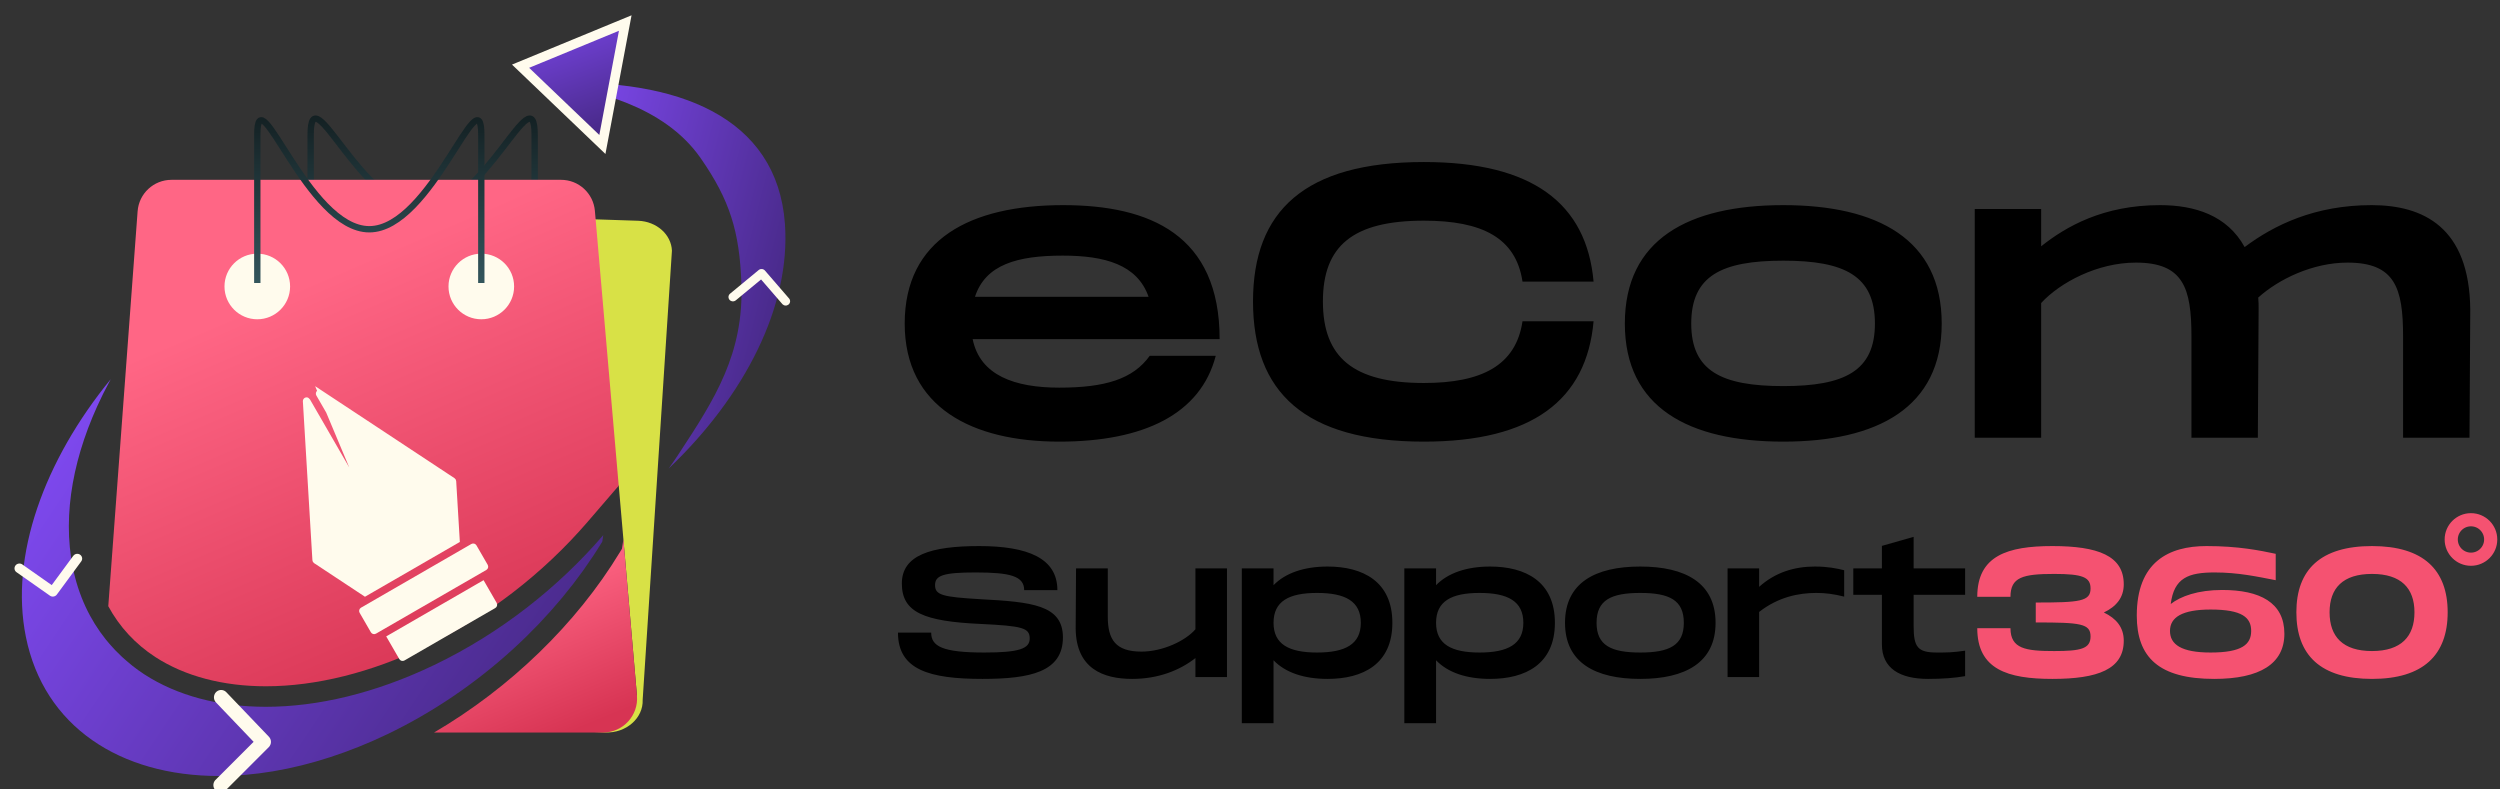
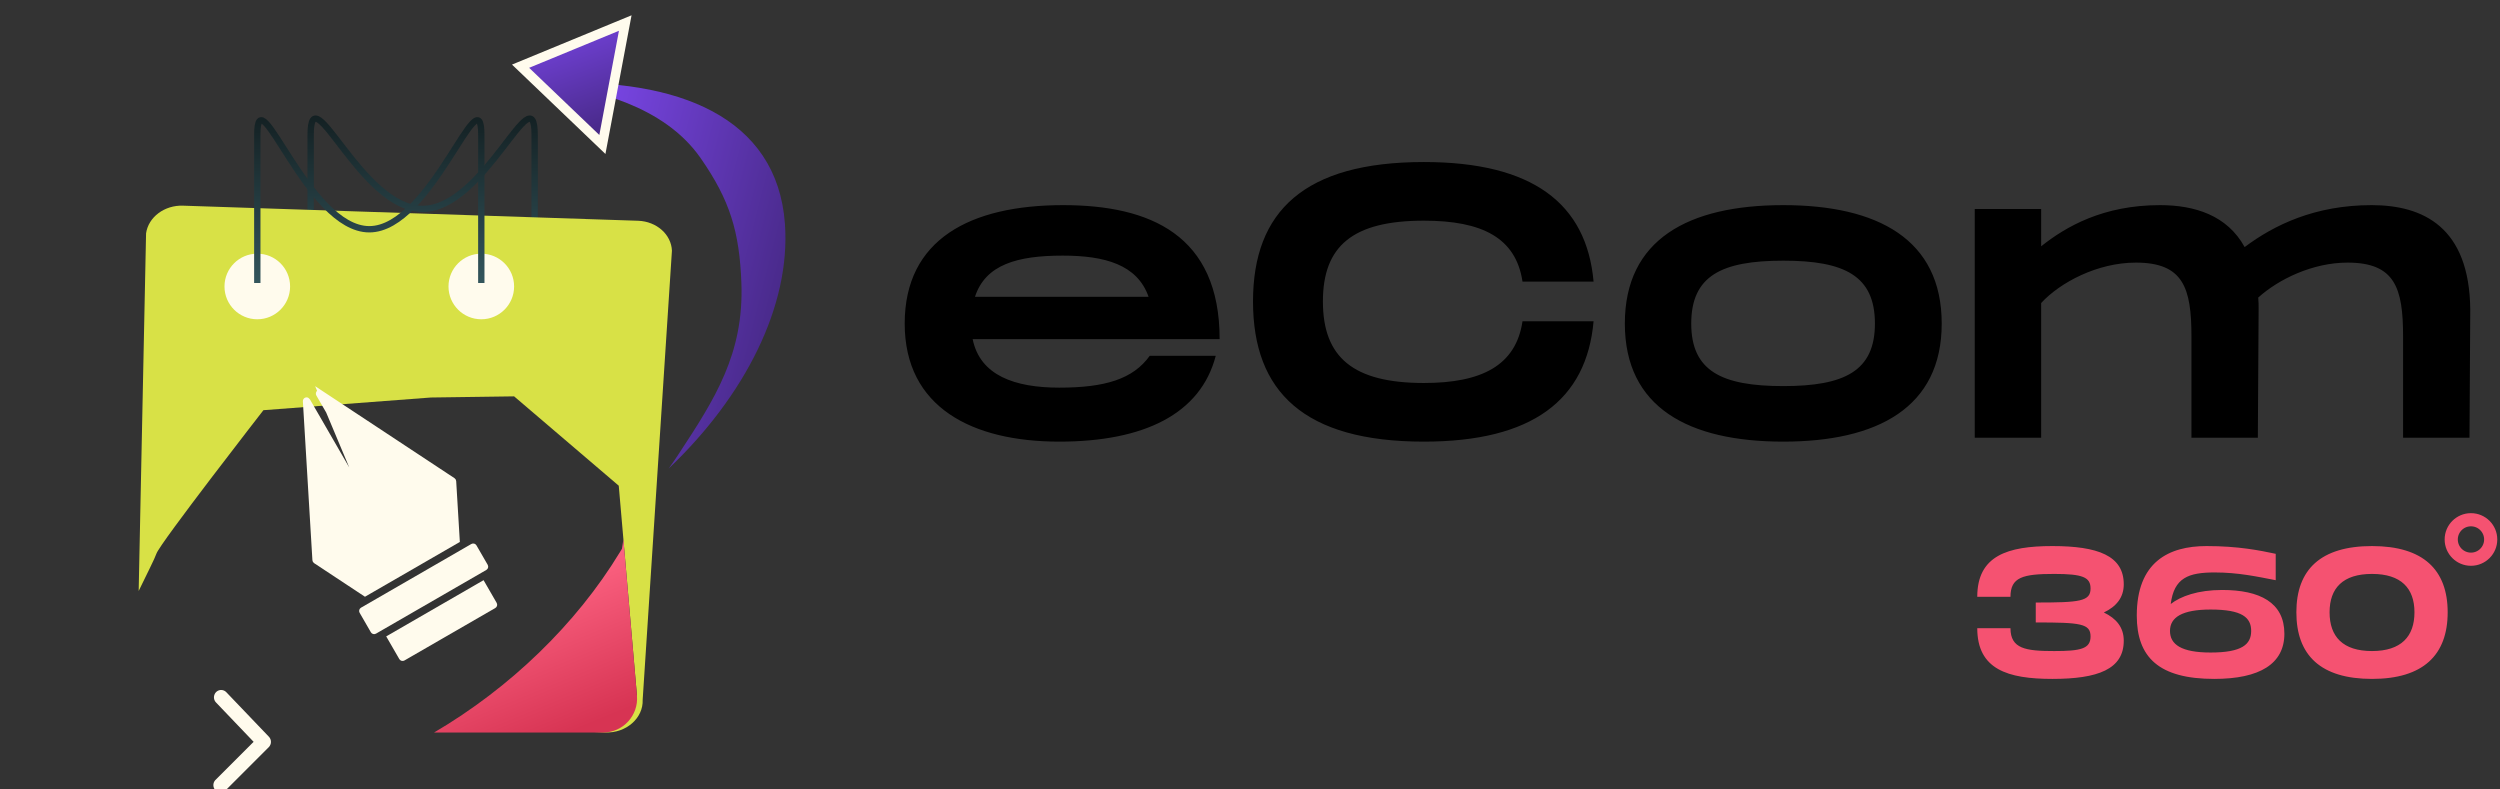
<svg xmlns="http://www.w3.org/2000/svg" width="190" height="60" viewBox="0 0 190 60" fill="none">
  <rect x="0" y="0" width="190" height="60" fill="#333333" stroke="none" />
  <g clip-path="url(#clip0_657_8618)">
    <path d="M23.609 21.51V10.242C23.609 5.541 27.421 15.876 32.121 15.876C36.823 15.876 40.633 5.541 40.633 10.242V21.51" stroke="url(#paint0_linear_657_8618)" stroke-width="0.482" stroke-miterlimit="10" />
    <path d="M48.503 16.778L13.919 15.631C12.506 15.578 11.277 16.496 11.101 17.735L10.539 44.915C11.151 43.647 11.768 42.44 11.889 42.075C12.149 41.296 20.021 31.174 20.021 31.174L32.744 30.211L39.072 30.123L47.025 36.913L47.379 40.987L47.439 41.68L48.409 52.867L43.526 55.564L46.005 55.668C47.588 55.727 48.9 54.577 48.843 53.181L51.067 19.052C51.016 17.818 49.903 16.83 48.503 16.778Z" fill="#D8E146" />
    <path d="M59.654 16.997C59.056 8.854 51.478 5.939 41.919 6.317C40.86 4.37 42.391 7.738 41.919 6.317C45.015 6.858 50.42 7.951 53.249 12.017C55.481 15.224 56.201 17.619 56.346 21.518C56.546 26.897 54.31 30.346 51.606 34.462L51.475 34.664C51.263 34.981 51.046 35.296 50.819 35.609C56.61 30.099 60.113 23.244 59.654 16.997Z" fill="url(#paint1_linear_657_8618)" />
    <path d="M42.712 8.044L42.712 8.044L45.781 10.98L46.65 6.366L47.519 1.751L43.592 3.37L43.592 3.37L39.563 5.031L42.712 8.044Z" fill="url(#paint2_linear_657_8618)" stroke="#FFFBED" stroke-width="0.723" />
-     <path d="M8.229 46.071C9.075 47.634 10.279 48.944 11.807 49.936C14.046 51.389 16.951 52.157 20.205 52.157C24.013 52.157 28.205 51.111 32.326 49.133C36.983 46.898 41.248 43.62 44.663 39.656L47.023 36.914L45.212 16.024C45.096 14.69 43.98 13.667 42.642 13.667H13.032C11.681 13.667 10.559 14.709 10.459 16.056L8.229 46.071Z" fill="url(#paint3_linear_657_8618)" />
    <path d="M48.409 52.868L47.378 40.988L47.318 41.394L47.271 41.704L47.108 41.972C43.799 47.427 38.755 52.292 32.99 55.671H45.838C47.351 55.67 48.539 54.375 48.409 52.868Z" fill="url(#paint4_linear_657_8618)" />
-     <path d="M41.055 47.302C41.326 47.016 41.594 46.728 41.853 46.436C41.916 46.366 41.975 46.293 42.038 46.222C42.271 45.956 42.504 45.69 42.728 45.42C42.81 45.32 42.888 45.219 42.969 45.119C43.168 44.874 43.367 44.63 43.559 44.382C43.667 44.241 43.77 44.098 43.876 43.957C44.033 43.747 44.193 43.538 44.344 43.326C44.484 43.13 44.616 42.932 44.751 42.734C44.862 42.573 44.976 42.413 45.083 42.251C45.322 41.89 45.552 41.527 45.774 41.162L45.847 40.674C42.436 44.636 38.034 48.124 33.003 50.539C28.519 52.692 24.127 53.717 20.207 53.717C16.638 53.717 13.46 52.867 10.959 51.245C10.651 51.045 10.357 50.829 10.069 50.605C9.929 50.496 9.795 50.379 9.661 50.264C9.532 50.154 9.404 50.043 9.279 49.929C9.107 49.768 8.939 49.604 8.776 49.434C8.711 49.367 8.649 49.297 8.585 49.228C8.398 49.024 8.215 48.818 8.042 48.601C6.831 47.087 5.962 45.259 5.533 43.125C4.714 39.042 5.605 34.477 7.776 30.057L7.882 29.84C8.052 29.499 8.229 29.159 8.414 28.821C3.355 35.008 0.731 42.246 1.964 48.388C3.333 55.207 9.114 58.975 16.631 58.975C19.276 58.975 22.137 58.508 25.096 57.544C26.524 57.078 27.973 56.503 29.434 55.802C32.967 54.106 36.194 51.882 38.984 49.337C38.989 49.333 38.992 49.33 38.996 49.326C39.33 49.021 39.659 48.711 39.981 48.396C40.002 48.376 40.021 48.355 40.042 48.334C40.346 48.036 40.646 47.734 40.938 47.429C40.978 47.387 41.016 47.344 41.055 47.302Z" fill="url(#paint5_linear_657_8618)" />
-     <path d="M6.24 42.393C6.248 42.44 6.246 42.489 6.235 42.535C6.224 42.582 6.203 42.627 6.174 42.666L4.317 45.189C4.259 45.267 4.172 45.32 4.075 45.336C3.977 45.352 3.878 45.33 3.798 45.274L1.234 43.473C1.162 43.414 1.116 43.331 1.105 43.239C1.094 43.148 1.118 43.056 1.173 42.981C1.228 42.906 1.31 42.854 1.402 42.836C1.494 42.817 1.59 42.833 1.67 42.88L3.931 44.468L5.568 42.243C5.611 42.184 5.671 42.139 5.74 42.113C5.809 42.087 5.885 42.082 5.956 42.098C6.028 42.114 6.094 42.151 6.144 42.203C6.194 42.255 6.228 42.321 6.24 42.393Z" fill="#FFFBED" />
    <path d="M16.811 52.438C16.883 52.439 16.954 52.454 17.02 52.482C17.087 52.511 17.147 52.552 17.197 52.605L20.438 55.994C20.539 56.1 20.594 56.242 20.593 56.39C20.591 56.537 20.532 56.678 20.429 56.782L17.113 60.097C17.007 60.188 16.872 60.234 16.735 60.227C16.597 60.22 16.468 60.16 16.371 60.06C16.275 59.959 16.22 59.825 16.216 59.684C16.212 59.544 16.261 59.407 16.351 59.301L19.275 56.378L16.418 53.389C16.342 53.311 16.291 53.211 16.27 53.102C16.25 52.994 16.262 52.882 16.304 52.78C16.346 52.678 16.416 52.591 16.507 52.53C16.597 52.47 16.703 52.438 16.811 52.438Z" fill="#FFFBED" />
-     <path d="M55.364 22.549C55.368 22.505 55.38 22.463 55.4 22.424C55.42 22.386 55.448 22.352 55.481 22.323L57.661 20.522C57.729 20.466 57.817 20.439 57.906 20.447C57.995 20.454 58.077 20.496 58.135 20.562L59.984 22.701C60.034 22.769 60.056 22.852 60.046 22.935C60.035 23.017 59.994 23.092 59.929 23.146C59.864 23.199 59.781 23.227 59.697 23.223C59.612 23.219 59.532 23.184 59.472 23.125L57.841 21.239L55.919 22.827C55.869 22.869 55.806 22.895 55.74 22.903C55.674 22.91 55.607 22.898 55.547 22.869C55.488 22.839 55.439 22.793 55.406 22.735C55.374 22.678 55.359 22.613 55.364 22.549Z" fill="#FFFBED" />
    <path d="M24.346 29.826L24.346 29.826C24.326 29.813 24.303 29.807 24.28 29.809C24.256 29.811 24.234 29.821 24.217 29.837C24.2 29.853 24.189 29.875 24.186 29.898C24.182 29.921 24.187 29.945 24.198 29.965L24.198 29.965L28.814 37.959C28.814 37.959 28.814 37.959 28.814 37.959C28.824 37.976 28.839 37.991 28.857 38C28.875 38.009 28.895 38.013 28.914 38.011C28.915 38.011 28.915 38.01 28.915 38.01L28.934 38.19C29.194 38.16 29.457 38.221 29.677 38.362C29.898 38.504 30.063 38.717 30.145 38.965C30.227 39.214 30.221 39.483 30.128 39.728C30.034 39.973 29.86 40.178 29.633 40.309C29.406 40.44 29.141 40.488 28.883 40.447C28.624 40.405 28.388 40.276 28.213 40.081C28.039 39.885 27.937 39.636 27.925 39.374C27.913 39.112 27.992 38.855 28.148 38.644L24.346 29.826ZM24.346 29.826L34.444 36.493C34.457 36.502 34.468 36.514 34.477 36.528C34.485 36.542 34.489 36.558 34.49 36.574C34.49 36.574 34.49 36.574 34.49 36.574L34.761 41.088L27.744 45.14L23.97 42.648C23.97 42.648 23.97 42.648 23.97 42.648C23.956 42.639 23.945 42.627 23.937 42.613C23.929 42.599 23.924 42.583 23.923 42.567L23.198 30.489L23.198 30.489C23.197 30.465 23.203 30.442 23.217 30.423C23.23 30.404 23.25 30.39 23.272 30.383C23.294 30.376 23.319 30.377 23.34 30.386C23.362 30.395 23.38 30.41 23.392 30.43L23.392 30.431L28.008 38.425C28.008 38.425 28.008 38.425 28.008 38.425C28.018 38.442 28.022 38.462 28.021 38.482C28.02 38.502 28.013 38.521 28.002 38.538L24.346 29.826Z" fill="#FFFBED" stroke="#FFFBED" stroke-width="0.361" />
    <path d="M27.526 46.341L35.913 41.499C35.962 41.471 36.026 41.488 36.055 41.538L36.909 43.017C36.938 43.067 36.921 43.131 36.871 43.16L28.485 48.001C28.435 48.03 28.372 48.013 28.343 47.963L27.488 46.483C27.46 46.434 27.477 46.37 27.526 46.341Z" fill="#FFFBED" stroke="#FFFBED" stroke-width="0.361" />
    <path d="M30.568 50.05C30.541 50.043 30.519 50.026 30.505 50.002L29.598 48.432L36.685 44.34L37.591 45.91C37.605 45.934 37.609 45.963 37.602 45.989C37.595 46.016 37.577 46.039 37.553 46.053L30.647 50.04C30.623 50.054 30.595 50.058 30.568 50.05Z" fill="#FFFBED" stroke="#FFFBED" stroke-width="0.361" />
    <path d="M34.086 21.772C34.086 20.395 35.203 19.279 36.579 19.279C37.956 19.279 39.072 20.395 39.072 21.772C39.072 23.149 37.956 24.265 36.579 24.265C35.202 24.265 34.086 23.149 34.086 21.772Z" fill="#FFFBED" />
    <path d="M17.061 21.772C17.061 20.395 18.177 19.279 19.554 19.279C20.931 19.279 22.047 20.395 22.047 21.772C22.047 23.149 20.93 24.265 19.554 24.265C18.177 24.265 17.061 23.149 17.061 21.772Z" fill="#FFFBED" />
    <path d="M19.555 21.51V10.242C19.555 5.541 23.366 17.424 28.067 17.424C32.768 17.424 36.579 5.541 36.579 10.242V21.51" stroke="url(#paint6_linear_657_8618)" stroke-width="0.482" stroke-miterlimit="10" />
  </g>
  <path d="M80.503 29.461C83.986 29.461 86.111 28.812 87.38 27.041H92.397C91.246 31.468 86.937 33.564 80.503 33.564C73.892 33.564 68.757 30.966 68.757 24.592C68.757 18.187 73.745 15.59 80.798 15.59C87.409 15.59 92.692 17.863 92.692 25.772H73.922C74.483 28.547 77.139 29.461 80.503 29.461ZM80.769 19.427C77.316 19.427 74.896 20.106 74.099 22.555H87.291C86.435 20.106 83.956 19.427 80.769 19.427ZM95.229 22.91C95.229 16.062 99.125 12.314 108.215 12.314C116.449 12.314 120.58 15.443 121.112 21.404H115.711C115.209 18.069 112.642 16.771 108.215 16.771C102.814 16.771 100.541 18.689 100.541 22.91C100.541 27.159 102.843 29.107 108.215 29.107C112.612 29.107 115.209 27.779 115.711 24.415H121.112C120.58 30.406 116.449 33.564 108.215 33.564C99.125 33.564 95.229 29.786 95.229 22.91ZM135.529 33.564C128.328 33.564 123.488 30.966 123.488 24.592C123.488 18.187 128.328 15.59 135.529 15.59C142.7 15.59 147.57 18.187 147.57 24.592C147.57 30.966 142.7 33.564 135.529 33.564ZM135.529 29.343C140.192 29.343 142.494 28.192 142.494 24.592C142.494 20.962 140.192 19.811 135.529 19.811C130.836 19.811 128.534 20.962 128.534 24.592C128.534 28.192 130.836 29.343 135.529 29.343ZM180.244 15.59C184.139 15.59 187.681 17.243 187.74 23.529L187.681 33.269H182.634V25.566C182.634 21.877 182.014 19.958 178.414 19.958C175.758 19.958 173.161 21.227 171.626 22.614C171.655 22.91 171.655 23.205 171.655 23.529L171.596 33.269H166.55V25.566C166.55 21.877 165.93 19.958 162.329 19.958C159.408 19.958 156.574 21.463 155.128 23.028V33.269H150.081V15.885H155.128V18.719C157.017 17.213 159.85 15.59 164.159 15.59C166.786 15.59 169.265 16.358 170.593 18.778C172.836 17.096 175.935 15.59 180.244 15.59Z" fill="black" />
-   <path d="M68.246 48.078H70.77C70.77 49.115 71.611 49.592 74.808 49.592C77.459 49.592 78.258 49.298 78.258 48.526C78.258 47.713 77.697 47.573 74.514 47.419C70.237 47.222 68.54 46.549 68.54 44.348C68.54 42.188 70.742 41.501 74.416 41.501C78.118 41.501 80.361 42.426 80.361 44.852H77.837C77.837 43.773 76.758 43.506 74.135 43.506C71.653 43.506 71.064 43.745 71.064 44.474C71.064 45.231 71.653 45.371 74.514 45.539C78.384 45.75 80.782 45.96 80.782 48.442C80.782 51.064 78.3 51.597 74.668 51.597C70.644 51.597 68.246 50.91 68.246 48.078ZM90.852 43.198H93.25V51.457H90.852V50.013C89.674 50.938 88.047 51.597 86.042 51.597C83.841 51.597 81.779 50.812 81.751 47.769L81.779 43.198H84.191V46.858C84.191 48.611 84.78 49.522 86.757 49.522C88.37 49.522 90.109 48.695 90.852 47.825V43.198ZM100.898 43.057C103.562 43.057 105.82 44.179 105.82 47.334C105.82 50.489 103.562 51.597 100.898 51.597C99.117 51.597 97.686 51.12 96.789 50.181V54.963H94.377V43.198H96.789V44.474C97.686 43.548 99.117 43.057 100.898 43.057ZM100.098 49.592C102.244 49.592 103.422 48.961 103.422 47.334C103.422 45.694 102.244 45.063 100.098 45.063C97.953 45.063 96.789 45.694 96.789 47.334C96.789 48.961 97.953 49.592 100.098 49.592ZM113.25 43.057C115.914 43.057 118.172 44.179 118.172 47.334C118.172 50.489 115.914 51.597 113.25 51.597C111.469 51.597 110.038 51.12 109.141 50.181V54.963H106.729V43.198H109.141V44.474C110.038 43.548 111.469 43.057 113.25 43.057ZM112.45 49.592C114.596 49.592 115.774 48.961 115.774 47.334C115.774 45.694 114.596 45.063 112.45 45.063C110.305 45.063 109.141 45.694 109.141 47.334C109.141 48.961 110.305 49.592 112.45 49.592ZM124.662 51.597C121.24 51.597 118.941 50.363 118.941 47.334C118.941 44.291 121.24 43.057 124.662 43.057C128.069 43.057 130.383 44.291 130.383 47.334C130.383 50.363 128.069 51.597 124.662 51.597ZM124.662 49.592C126.878 49.592 127.971 49.045 127.971 47.334C127.971 45.61 126.878 45.063 124.662 45.063C122.432 45.063 121.339 45.61 121.339 47.334C121.339 49.045 122.432 49.592 124.662 49.592ZM137.929 43.057C138.91 43.057 139.597 43.198 140.158 43.338V45.343C139.373 45.147 138.742 45.063 138.041 45.063C136.695 45.063 135.152 45.371 133.694 46.507V51.457H131.296V43.198H133.694V44.6C134.928 43.492 136.386 43.057 137.929 43.057ZM149.349 45.203H145.436V47.587C145.436 49.185 145.745 49.592 147.203 49.592C147.96 49.592 148.381 49.592 149.349 49.452V51.387C148.549 51.527 147.638 51.597 146.53 51.597C144.399 51.597 143.025 50.798 143.025 48.975V45.203H140.851V43.198H143.025V41.487L145.436 40.8V43.198H149.349V45.203Z" fill="black" />
  <path d="M159.892 46.549C160.831 46.998 161.406 47.671 161.406 48.695C161.406 50.868 159.429 51.597 155.98 51.597C152.572 51.597 150.272 50.868 150.272 47.741H152.796C152.796 49.312 153.96 49.48 156.12 49.48C158.125 49.48 158.882 49.312 158.882 48.372C158.882 47.391 158.125 47.306 154.718 47.306V45.792C158.055 45.792 158.882 45.708 158.882 44.726C158.882 43.871 158.293 43.618 156.12 43.618C153.722 43.618 152.796 43.871 152.796 45.357H150.272C150.272 42.23 152.572 41.501 155.98 41.501C159.429 41.501 161.406 42.23 161.406 44.404C161.406 45.427 160.831 46.1 159.892 46.549ZM168.887 44.838C171.748 44.838 173.613 45.792 173.613 48.162C173.613 50.447 171.748 51.597 168.284 51.597C164.078 51.597 162.395 49.957 162.395 46.788C162.395 42.721 164.807 41.501 167.695 41.501C170.135 41.501 171.762 41.838 172.954 42.09V44.095C171.566 43.829 170.135 43.506 168.312 43.506C166.321 43.506 165.227 43.913 164.975 45.904C165.732 45.315 167.036 44.838 168.887 44.838ZM168.004 49.592C170.388 49.592 171.089 48.975 171.089 47.951C171.089 46.928 170.402 46.325 168.004 46.325C165.844 46.325 164.919 46.914 164.919 47.951C164.919 48.975 165.774 49.592 168.004 49.592ZM180.274 51.597C176.375 51.597 174.524 49.802 174.524 46.535C174.524 43.282 176.375 41.501 180.274 41.501C184.158 41.501 186.023 43.296 186.023 46.535C186.023 49.788 184.158 51.597 180.274 51.597ZM180.274 49.48C182.489 49.48 183.499 48.372 183.499 46.535C183.499 44.712 182.489 43.618 180.274 43.618C178.058 43.618 177.048 44.698 177.048 46.535C177.048 48.386 178.058 49.48 180.274 49.48Z" fill="#F55271" />
  <circle cx="187.793" cy="41" r="1.5" stroke="#F55271" />
  <defs>
    <linearGradient id="paint0_linear_657_8618" x1="32.121" y1="21.509" x2="32.121" y2="1.08" gradientUnits="userSpaceOnUse">
      <stop stop-color="#33555C" />
      <stop offset="1" />
    </linearGradient>
    <linearGradient id="paint1_linear_657_8618" x1="41.832" y1="6.759" x2="87.115" y2="18.294" gradientUnits="userSpaceOnUse">
      <stop stop-color="#844CFA" />
      <stop offset="1" />
    </linearGradient>
    <linearGradient id="paint2_linear_657_8618" x1="40.553" y1="-0.558" x2="49.348" y2="23.494" gradientUnits="userSpaceOnUse">
      <stop stop-color="#844CFA" />
      <stop offset="1" />
    </linearGradient>
    <linearGradient id="paint3_linear_657_8618" x1="18.831" y1="23.477" x2="31.652" y2="53.267" gradientUnits="userSpaceOnUse">
      <stop stop-color="#FF6685" />
      <stop offset="1" stop-color="#D73453" />
    </linearGradient>
    <linearGradient id="paint4_linear_657_8618" x1="37.206" y1="44.73" x2="41.957" y2="56.238" gradientUnits="userSpaceOnUse">
      <stop stop-color="#FF6685" />
      <stop offset="1" stop-color="#D73453" />
    </linearGradient>
    <linearGradient id="paint5_linear_657_8618" x1="0.371" y1="31.022" x2="85.15" y2="87.772" gradientUnits="userSpaceOnUse">
      <stop stop-color="#844CFA" />
      <stop offset="1" />
    </linearGradient>
    <linearGradient id="paint6_linear_657_8618" x1="28.067" y1="21.51" x2="28.067" y2="1.08" gradientUnits="userSpaceOnUse">
      <stop stop-color="#33555C" />
      <stop offset="1" />
    </linearGradient>
    <clipPath id="clip0_657_8618">
      <rect width="59.759" height="60" fill="white" transform="translate(0.807)" />
    </clipPath>
  </defs>
</svg>